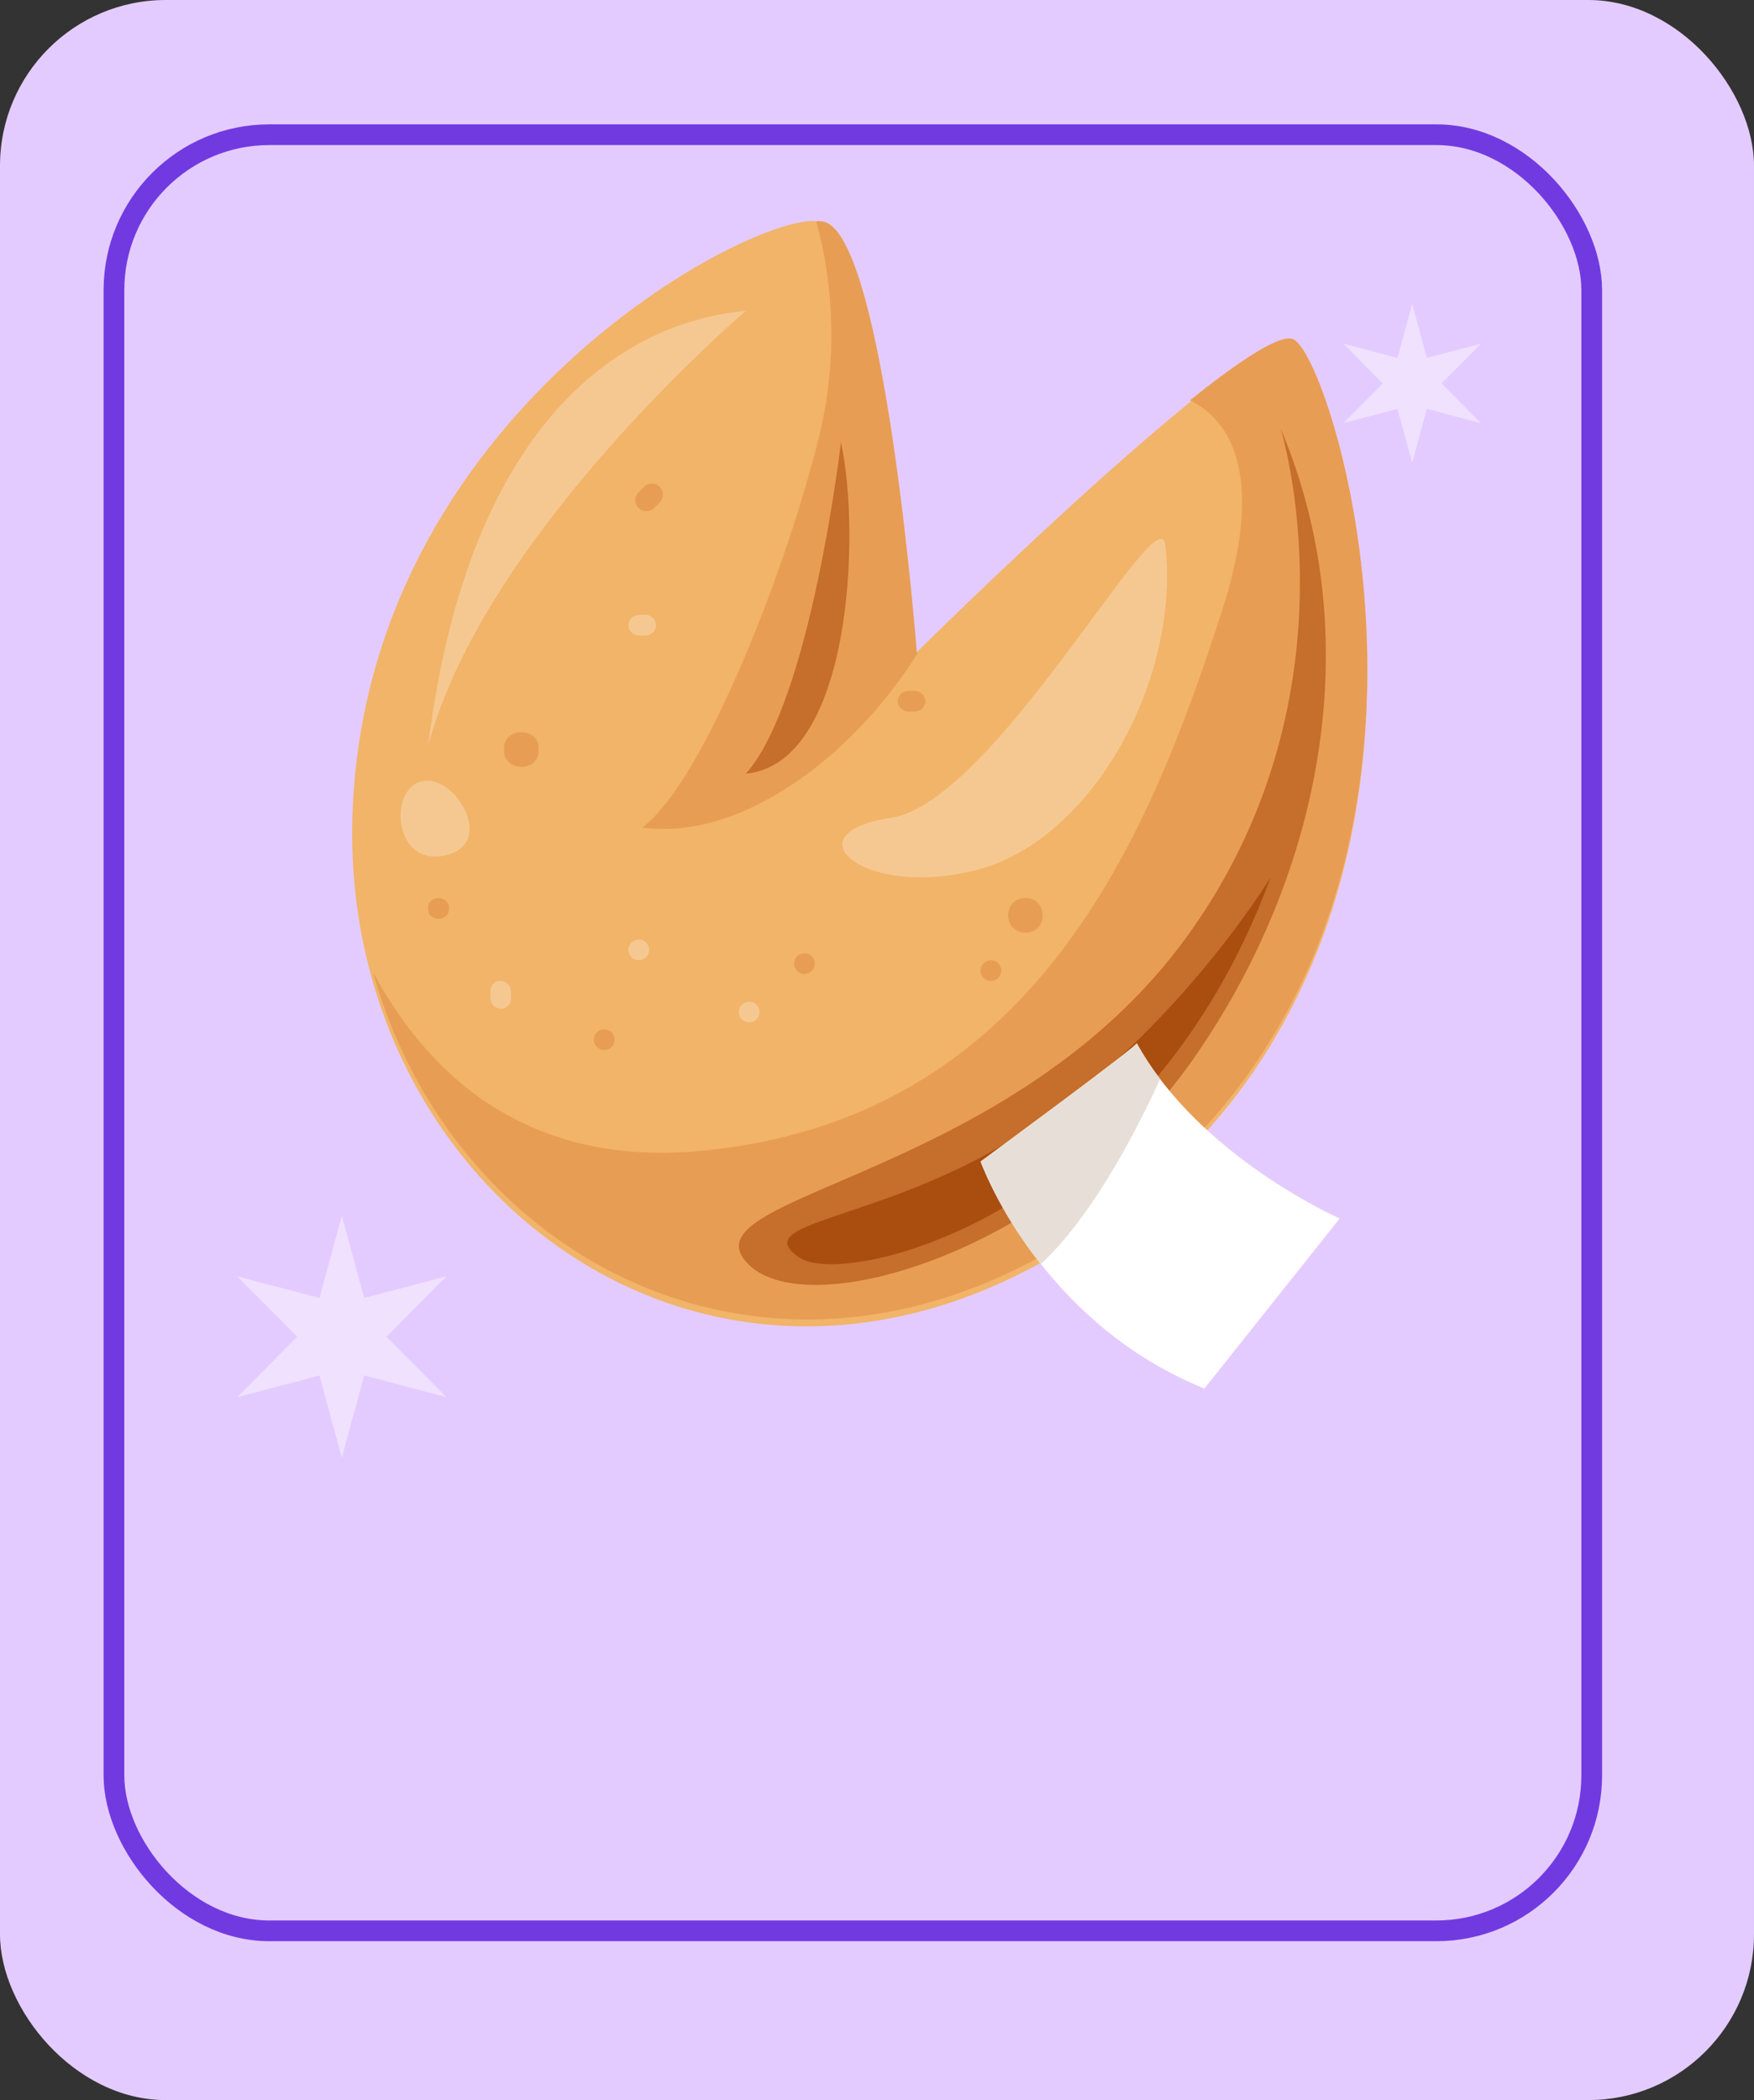
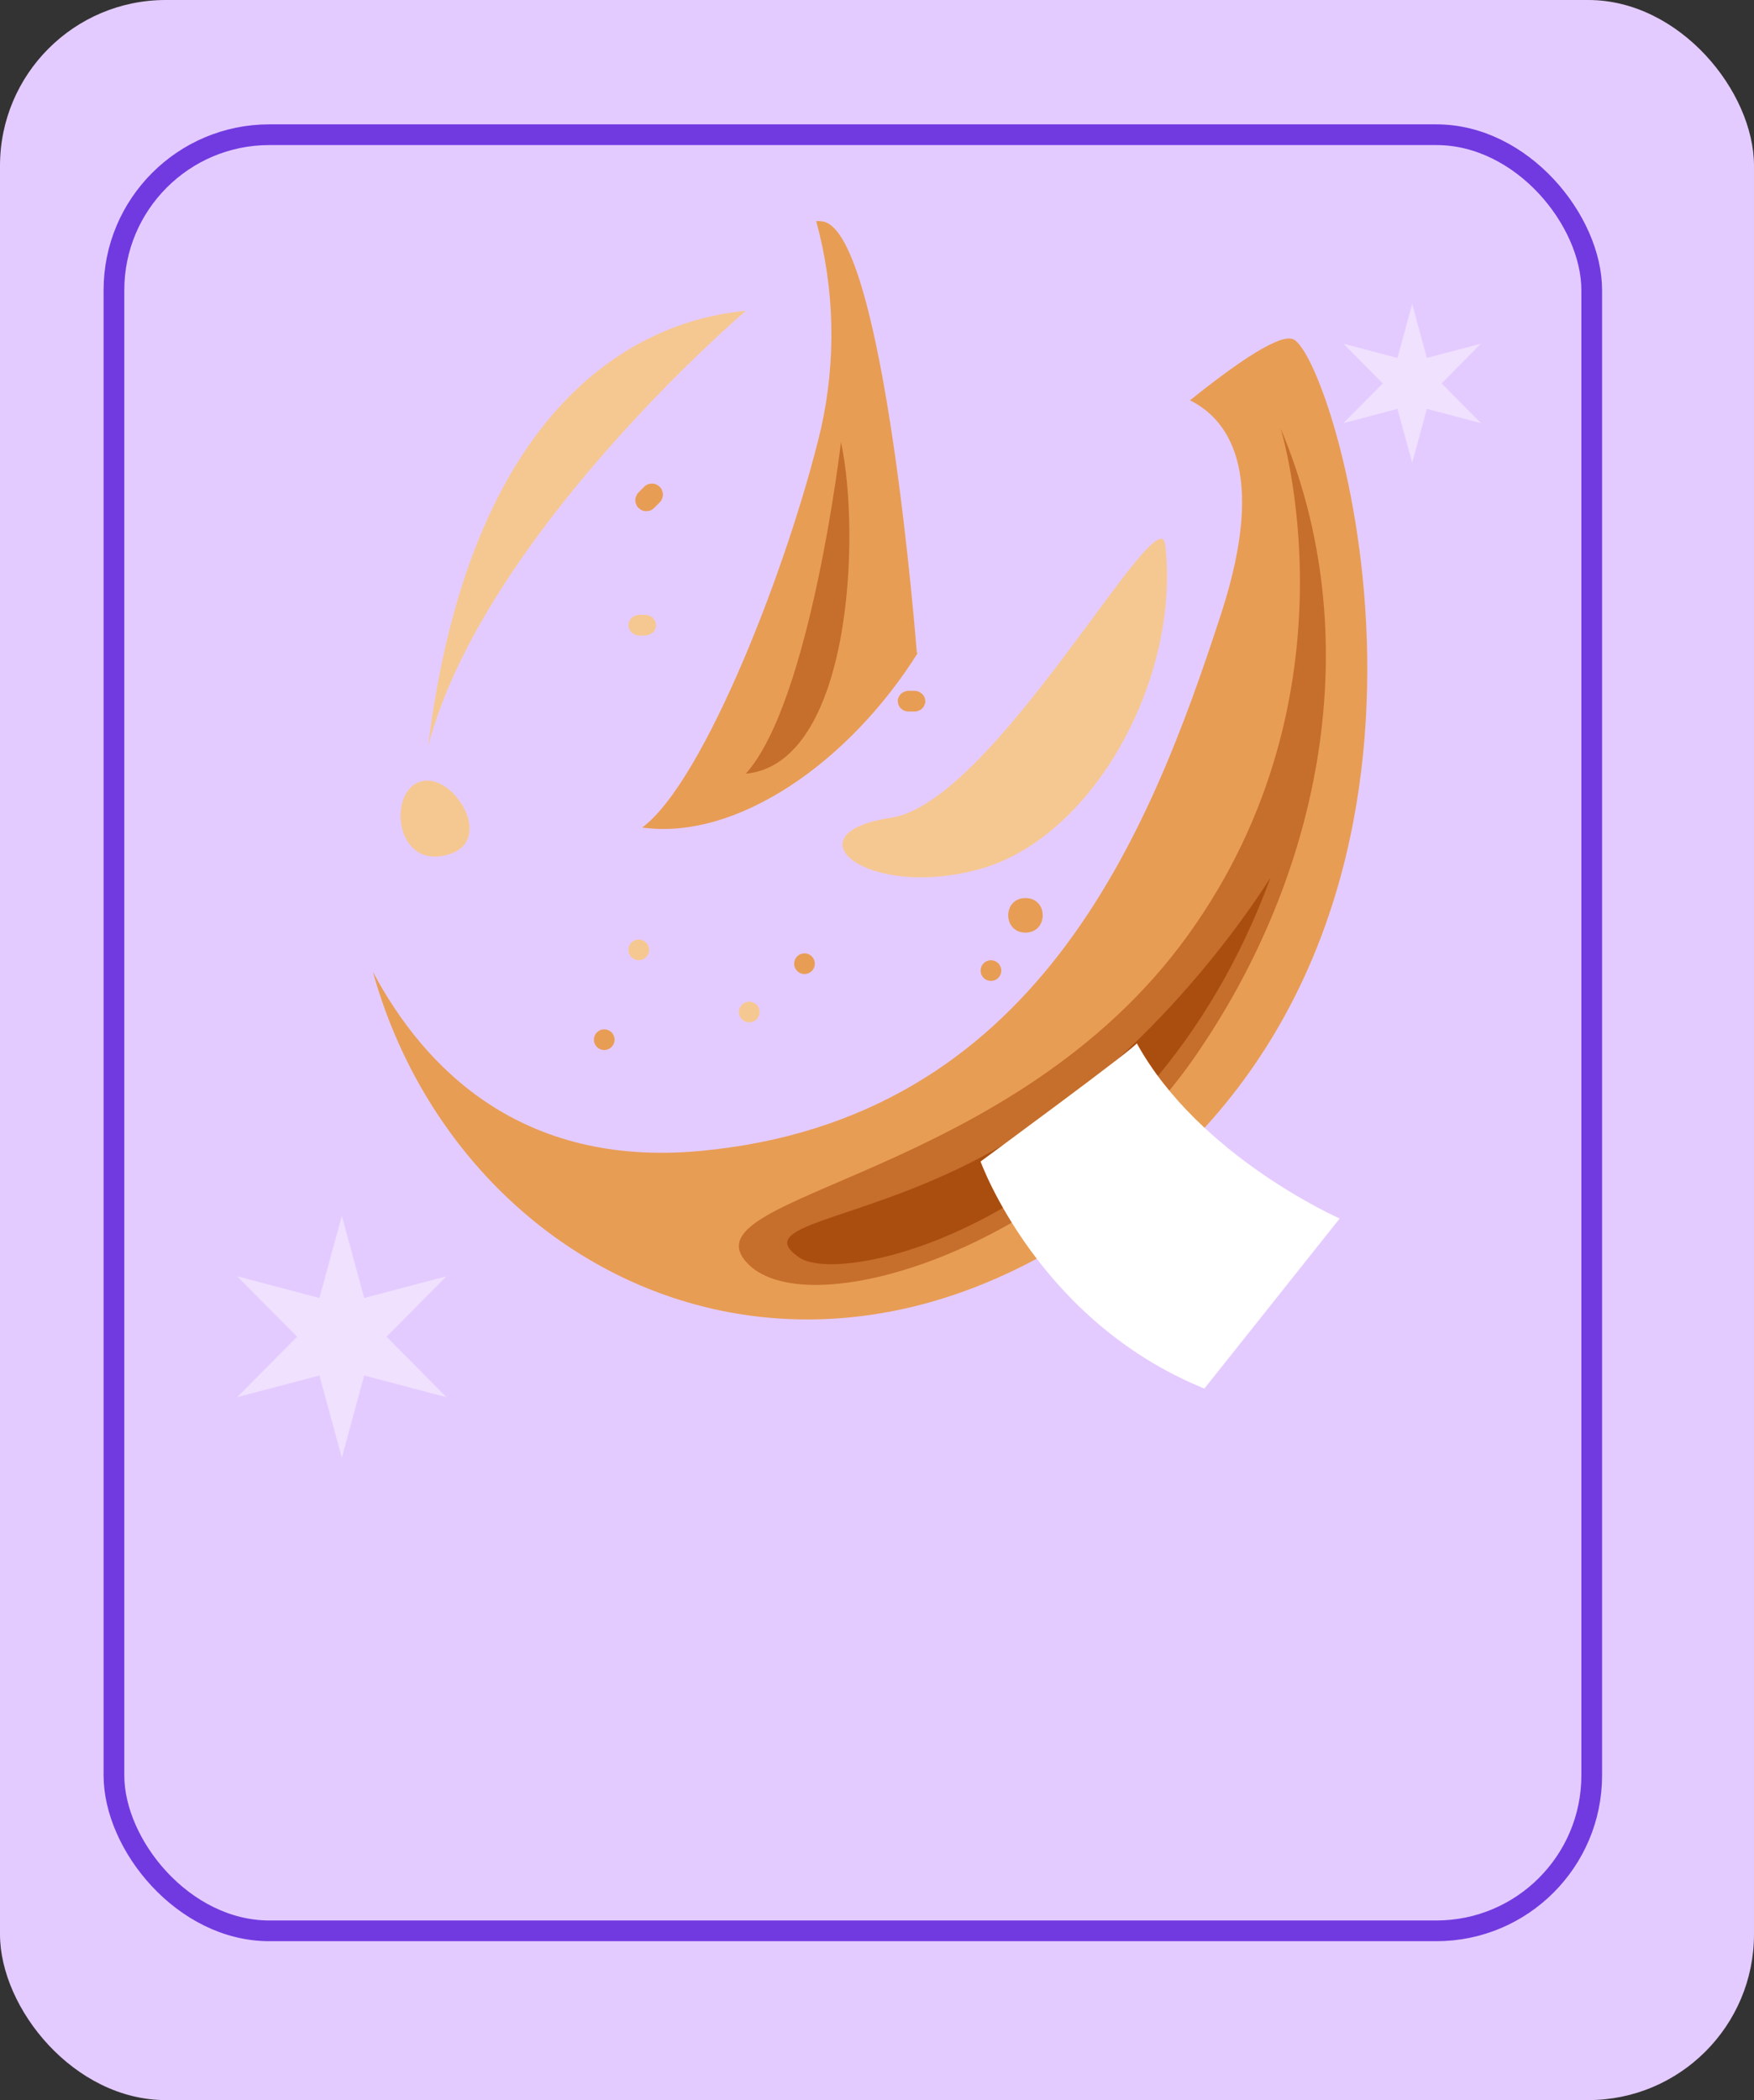
<svg xmlns="http://www.w3.org/2000/svg" width="254" height="304" viewBox="0 0 254 304" fill="none">
  <rect x="0" y="0" width="254" height="304" fill="#333333" stroke="none" />
  <rect width="254" height="304" rx="24" fill="#E4CBFF" />
  <g clip-path="url(#clip0_1388_14604)">
-     <path d="M132.665 94.499C132.665 94.499 127.462 33.551 118.437 32.054C109.411 30.558 52.546 59.884 51.027 118.577C49.508 177.269 112.136 218.945 167.1 171.242C216.518 128.355 193.303 52.361 187.316 49.357C181.329 46.353 132.665 94.499 132.665 94.499Z" fill="#F1B469" />
    <path d="M187.329 49.134C185.489 48.214 179.596 52.121 172.324 57.949C177.472 60.495 183.688 67.743 176.856 88.771C166.393 120.994 149.939 162.129 101.334 166.615C75.445 168.985 61.439 154.637 54 140.68C66.607 185.978 119.715 211.345 167.137 170.356C216.496 127.703 193.309 52.121 187.329 49.134Z" fill="#E89D54" />
    <path d="M185.441 62C185.441 62 197.368 100.22 172.031 135.372C146.694 170.525 99.755 172.808 107.947 182.549C116.139 192.291 153.404 181.05 172.772 153.345C191.644 126.356 198.11 91.949 185.441 62Z" fill="#C66E2C" />
    <path d="M133 94.372L132.776 94.588C132.776 94.588 128.101 33.648 119.172 32.064C118.85 32.01 118.523 31.99 118.196 32.005C120.883 41.838 121.114 52.19 118.87 62.135C114.215 81.639 102.007 113.108 93 119.789C106.525 121.688 122.88 110.549 133 94.372Z" fill="#E89D54" />
    <path d="M108 45C108 45 70.128 77.256 62 108C67.933 60.038 90.928 46.541 108 45Z" fill="#F6C891" />
    <path d="M61.915 113C56.149 113 56.624 125.342 64.193 123.88C71.762 122.418 66.462 113 61.915 113Z" fill="#F6C891" />
    <path d="M168.746 78.87C167.863 71.249 144.014 116.144 129.024 118.378C114.034 120.613 125.276 130.312 141.777 125.833C158.278 121.354 170.973 98.248 168.746 78.87Z" fill="#F6C891" />
    <path d="M184 127C184 127 169.198 151.457 145.694 165.475C126.472 176.939 108.203 176.88 115.737 182.03C122.445 186.617 166.016 176.012 184 127Z" fill="#AA4E0F" />
    <path d="M121.784 64C121.784 64 117.407 101.537 108 112C123.236 110.536 124.688 77.518 121.784 64Z" fill="#C66E2C" />
    <path d="M142 168.135C142 168.135 150.295 191.236 174.411 201L194 176.386C194 176.386 173.652 167.432 164.607 151C165.366 150.98 142 168.135 142 168.135Z" fill="white" />
-     <path d="M164.59 151C165.349 151 142 168.157 142 168.157C144.165 173.5 147.106 178.501 150.732 183C157.632 176.477 163.545 165.892 168 156.215C166.742 154.557 165.603 152.815 164.59 151Z" fill="#E7DFD7" />
-     <path d="M73 108.284V108.727C73 111.758 78 111.758 78 108.727V108.284C78 105.243 73 105.234 73 108.284Z" fill="#E89D54" />
    <path d="M87.5 149C87.102 149 86.721 149.158 86.439 149.439C86.158 149.721 86 150.102 86 150.5C86 150.898 86.158 151.279 86.439 151.561C86.721 151.842 87.102 152 87.5 152C87.898 152 88.279 151.842 88.561 151.561C88.842 151.279 89 150.898 89 150.5C89 150.102 88.842 149.721 88.561 149.439C88.279 149.158 87.898 149 87.5 149Z" fill="#E89D54" />
-     <path d="M62 131.297V131.703C62 132.047 62.158 132.377 62.439 132.62C62.721 132.863 63.102 133 63.5 133C63.898 133 64.279 132.863 64.561 132.62C64.842 132.377 65 132.047 65 131.703V131.297C65 130.953 64.842 130.623 64.561 130.38C64.279 130.137 63.898 130 63.5 130C63.102 130 62.721 130.137 62.439 130.38C62.158 130.623 62 130.953 62 131.297Z" fill="#E89D54" />
    <path d="M95.862 70.979C95.8 70.782 95.686 70.606 95.532 70.468L95.213 70.213C94.966 70.074 94.688 70.001 94.405 70L93.98 70.053C93.714 70.128 93.472 70.271 93.278 70.468L92.471 71.277C92.317 71.418 92.203 71.598 92.141 71.798C92.036 71.982 91.987 72.193 92.003 72.404C91.989 72.619 92.037 72.833 92.141 73.021C92.199 73.22 92.313 73.397 92.471 73.532L92.79 73.787C93.036 73.927 93.314 74 93.597 74L94.023 73.947C94.289 73.872 94.531 73.729 94.724 73.532L95.532 72.723C95.684 72.584 95.797 72.408 95.862 72.213C95.953 72.02 96 71.809 96 71.596C96 71.382 95.953 71.172 95.862 70.979Z" fill="#E89D54" />
    <path d="M143.5 139C143.102 139 142.721 139.158 142.439 139.439C142.158 139.721 142 140.102 142 140.5C142 140.898 142.158 141.279 142.439 141.561C142.721 141.842 143.102 142 143.5 142C143.898 142 144.279 141.842 144.561 141.561C144.842 141.279 145 140.898 145 140.5C145 140.102 144.842 139.721 144.561 139.439C144.279 139.158 143.898 139 143.5 139Z" fill="#E89D54" />
    <path d="M116.5 138C116.102 138 115.721 138.158 115.439 138.439C115.158 138.721 115 139.102 115 139.5C115 139.898 115.158 140.279 115.439 140.561C115.721 140.842 116.102 141 116.5 141C116.898 141 117.279 140.842 117.561 140.561C117.842 140.279 118 139.898 118 139.5C118 139.102 117.842 138.721 117.561 138.439C117.279 138.158 116.898 138 116.5 138Z" fill="#E89D54" />
    <path d="M133.936 101.1C133.861 100.852 133.723 100.626 133.533 100.44L133.204 100.211C132.965 100.072 132.69 99.999 132.409 100.001H131.592C131.379 99.993 131.167 100.038 130.977 100.131C130.786 100.199 130.612 100.304 130.468 100.44C130.323 100.576 130.211 100.74 130.139 100.92C130.04 101.098 129.992 101.298 130.001 101.499L130.065 101.899C130.14 102.146 130.278 102.373 130.468 102.558L130.786 102.798C131.032 102.927 131.31 102.996 131.592 102.997H132.409C132.62 103.012 132.83 102.967 133.013 102.868C133.213 102.81 133.392 102.703 133.533 102.558C133.683 102.426 133.796 102.261 133.862 102.078C133.956 101.898 134.003 101.7 134 101.499L133.936 101.1Z" fill="#E89D54" />
    <path d="M148.5 130C145.167 130 145.167 135 148.5 135C151.833 135 151.833 130 148.5 130Z" fill="#E89D54" />
    <path d="M108.5 145C108.102 145 107.721 145.158 107.439 145.439C107.158 145.721 107 146.102 107 146.5C107 146.898 107.158 147.279 107.439 147.561C107.721 147.842 108.102 148 108.5 148C108.898 148 109.279 147.842 109.561 147.561C109.842 147.279 110 146.898 110 146.5C110 146.102 109.842 145.721 109.561 145.439C109.279 145.158 108.898 145 108.5 145Z" fill="#F6C891" />
    <path d="M92.5 136C92.102 136 91.721 136.158 91.439 136.439C91.158 136.721 91 137.102 91 137.5C91 137.898 91.158 138.279 91.439 138.561C91.721 138.842 92.102 139 92.5 139C92.898 139 93.279 138.842 93.561 138.561C93.842 138.279 94 137.898 94 137.5C94 137.102 93.842 136.721 93.561 136.439C93.279 136.158 92.898 136 92.5 136Z" fill="#F6C891" />
    <path d="M94.936 90.1C94.861 89.853 94.723 89.626 94.533 89.441L94.204 89.201C93.962 89.069 93.688 89.001 93.409 89.001H92.592C92.379 88.993 92.167 89.038 91.977 89.131C91.782 89.192 91.607 89.298 91.468 89.441C91.32 89.574 91.207 89.739 91.139 89.921C91.04 90.099 90.992 90.299 91.001 90.5L91.065 90.9C91.139 91.148 91.278 91.375 91.468 91.56L91.796 91.8C92.038 91.931 92.313 92 92.592 92H93.409C93.826 91.979 94.223 91.824 94.533 91.56C94.681 91.427 94.793 91.262 94.862 91.08C94.956 90.9 95.003 90.701 95 90.5L94.936 90.1Z" fill="#F6C891" />
-     <path d="M73.869 142.993C73.815 142.792 73.707 142.612 73.559 142.476C73.426 142.323 73.262 142.205 73.08 142.131C72.901 142.034 72.701 141.989 72.501 142.002H72.101C71.851 142.078 71.624 142.223 71.442 142.422L71.202 142.745C71.07 142.995 71.001 143.277 71.002 143.564V144.383C70.989 144.6 71.034 144.817 71.132 145.008C71.193 145.206 71.299 145.384 71.442 145.525C71.571 145.681 71.737 145.796 71.921 145.859C72.1 145.96 72.299 146.008 72.501 145.999H72.9C73.148 145.919 73.375 145.775 73.559 145.579L73.789 145.256C73.927 145.008 73.999 144.725 73.999 144.437V143.618C74.007 143.401 73.963 143.186 73.869 142.993Z" fill="#F6C891" />
  </g>
  <path d="M204.5 44L206.628 51.815L214.459 49.75L208.755 55.5L214.459 61.25L206.628 59.185L204.5 67L202.372 59.185L194.541 61.25L200.245 55.5L194.541 49.75L202.372 51.815L204.5 44Z" fill="#F0E1FF" />
  <path d="M49.5 176L52.737 187.892L64.655 184.75L55.975 193.5L64.655 202.25L52.737 199.108L49.5 211L46.263 199.108L34.345 202.25L43.025 193.5L34.345 184.75L46.263 187.892L49.5 176Z" fill="#F0E1FF" />
  <rect x="16.5" y="19.5" width="214" height="260" rx="22.5" stroke="#713AE0" stroke-width="3" />
  <defs>
    <clipPath id="clip0_1388_14604">
      <rect width="147" height="169" fill="white" transform="translate(51 32)" />
    </clipPath>
  </defs>
</svg>